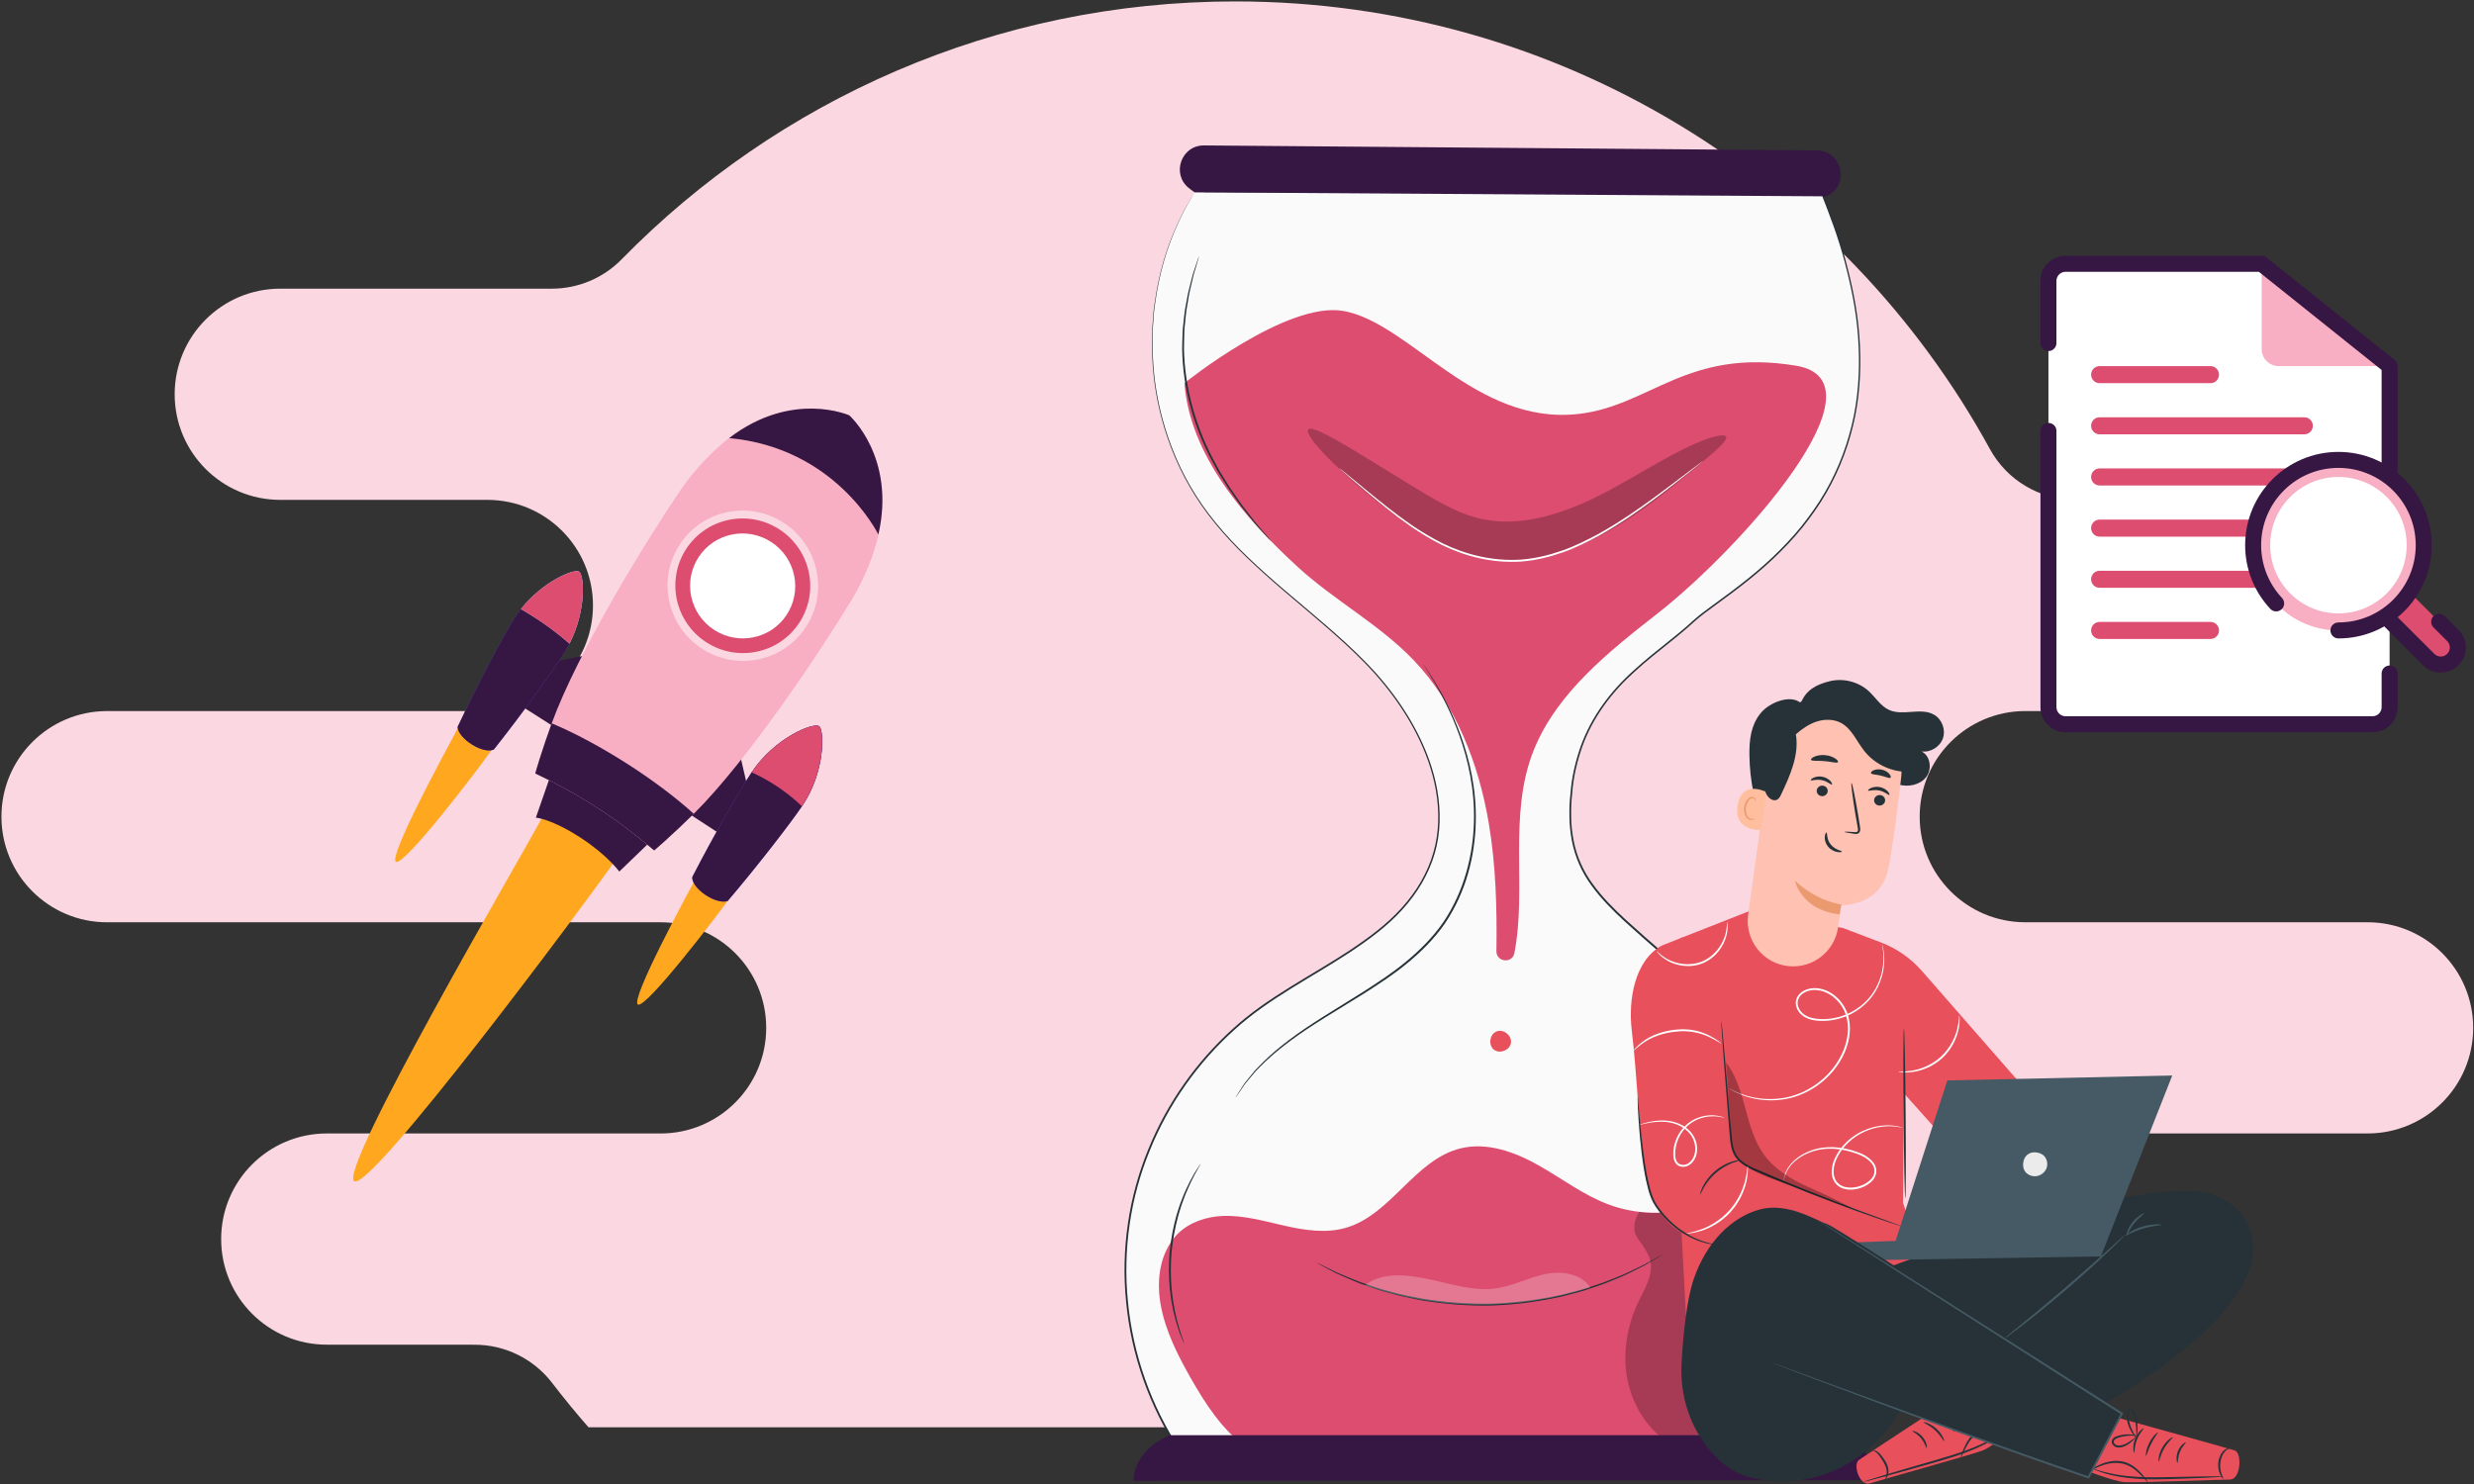
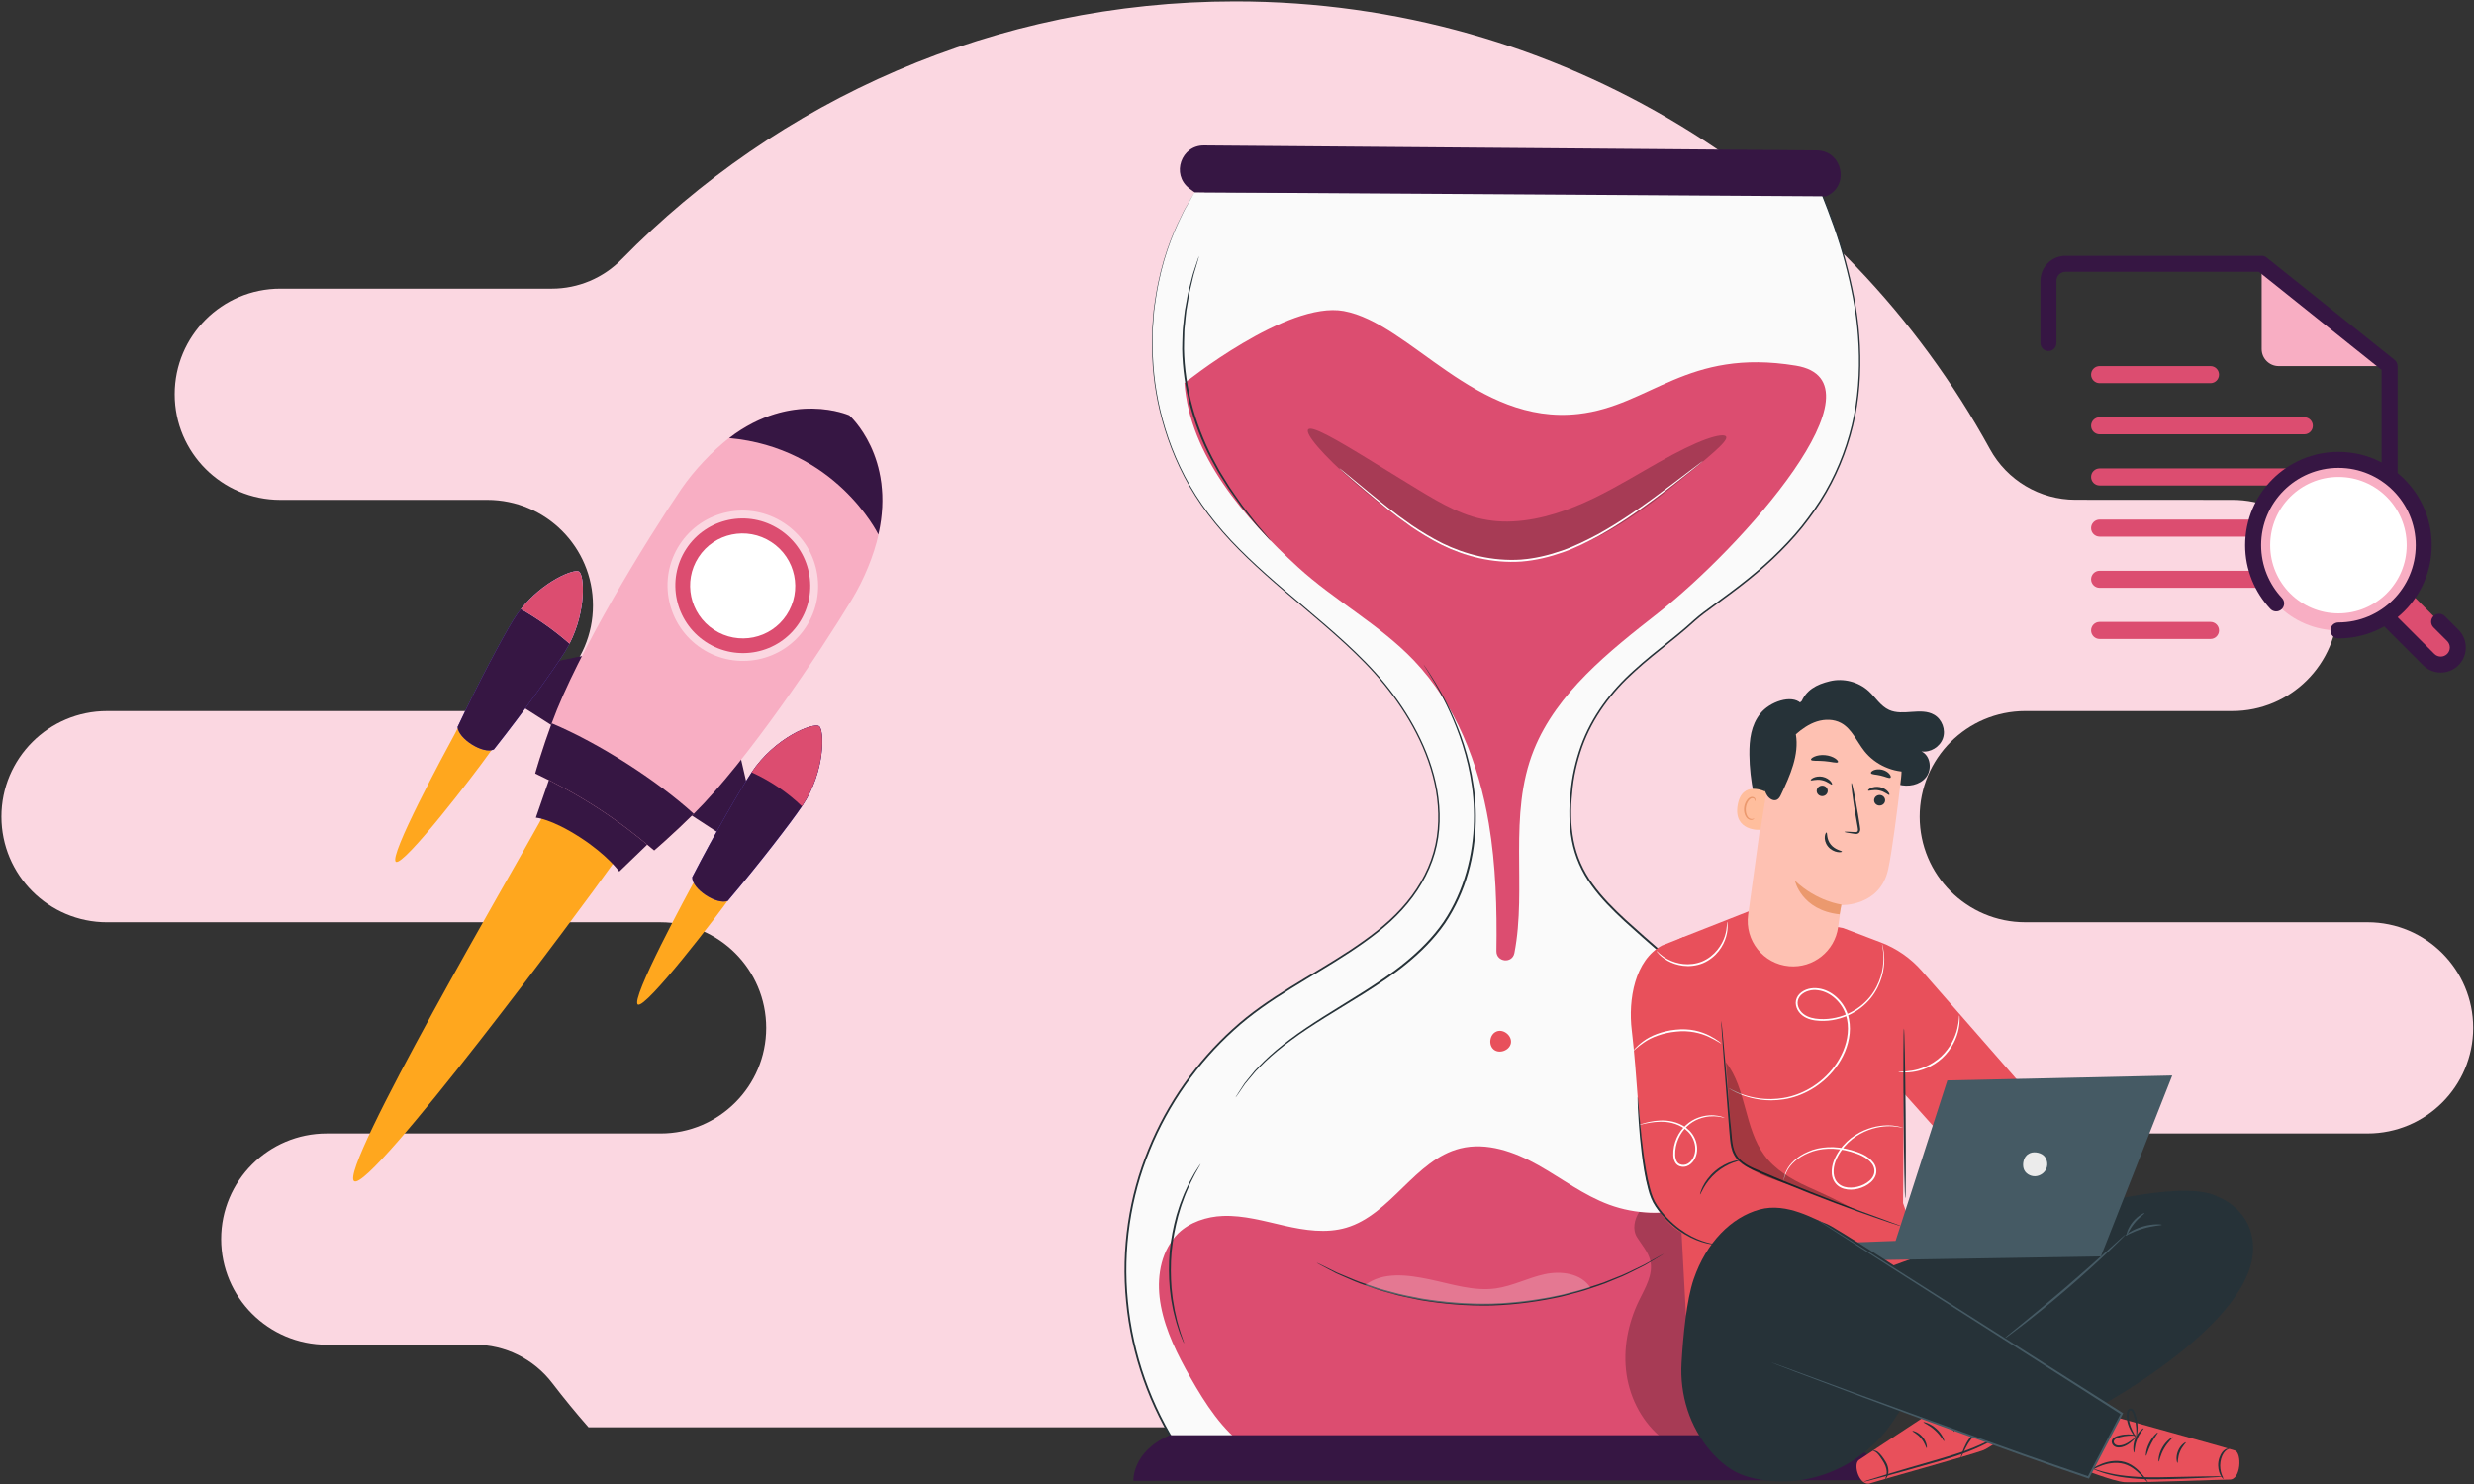
<svg xmlns="http://www.w3.org/2000/svg" width="1158" height="695" viewBox="0 0 1158 695" fill="none">
  <rect x="0" y="0" width="1158" height="695" fill="#333333" stroke="none" />
  <path fill-rule="evenodd" clip-rule="evenodd" d="M275.462 668.246C269.566 661.524 263.893 654.6 258.446 647.49C249.805 636.21 236.404 629.597 222.199 629.597C194.787 629.568 152.954 629.568 152.954 629.568C125.648 629.568 103.514 607.434 103.514 580.128C103.514 552.822 125.651 530.684 152.954 530.684H309.191C336.497 530.684 358.635 508.551 358.635 481.244C358.635 453.938 336.497 431.805 309.191 431.805H50.115C22.809 431.805 0.672 409.667 0.672 382.361C0.672 355.055 22.806 332.918 50.115 332.918H228.11C255.416 332.918 277.553 310.784 277.553 283.478C277.553 256.172 255.416 234.038 228.11 234.038H131.204C103.898 234.038 81.76 211.901 81.76 184.594C81.76 157.288 103.898 135.151 131.204 135.151H258.3C270.663 135.151 282.503 130.139 291.108 121.264C364.1 46.821 465.779 0.664 578.159 0.664C730.441 0.664 863.078 85.422 931.428 210.278C939.44 224.899 954.79 233.99 971.466 233.99C1001.5 234.031 1044.89 234.031 1044.89 234.031C1072.2 234.031 1094.34 256.164 1094.34 283.47C1094.34 310.777 1072.2 332.91 1044.89 332.91H947.987C920.681 332.91 898.543 355.048 898.543 382.354C898.543 409.66 920.681 431.797 947.987 431.797H1108.18C1135.49 431.797 1157.62 453.935 1157.62 481.237C1157.62 508.543 1135.49 530.677 1108.18 530.677H991.479C973.092 530.677 956.497 541.702 949.361 558.648C932.462 598.928 909.192 635.884 880.829 668.239H275.462V668.246Z" fill="#FBD7E1" />
  <g clip-path="url(#clip0_3345_3754)">
    <path d="M559.181 90.03C531.037 134.289 532.878 195.662 563.635 238.15C584.133 266.487 614.872 285.46 639.281 310.5C663.69 335.523 682.243 372.417 669.354 404.927C656.238 438.016 617.818 451.483 589.043 472.437C557.708 495.268 535.701 530.531 528.95 568.705C522.199 606.879 530.809 647.561 552.43 679.738H851.264C851.264 679.738 903.764 579.7 836.272 503.457C768.779 427.214 732.533 425.969 735.023 375.976C737.531 325.984 772.514 309.728 792.521 290.983C812.529 272.238 910.007 228.488 852.509 90.03H559.181Z" fill="#FAFAFA" />
    <path d="M559.18 90.031C559.18 90.031 560.916 89.995 564.318 89.995C567.738 89.978 572.805 89.978 579.469 89.96C592.813 89.943 612.47 89.908 637.791 89.873C688.485 89.838 761.834 89.785 852.526 89.715H852.754L852.824 89.908C856.91 100.271 861.031 110.95 863.959 122.26C866.975 133.518 869.43 145.266 870.307 157.418C871.219 169.552 870.833 182.09 868.413 194.54C865.923 206.955 861.469 219.247 854.911 230.627C851.65 236.326 847.809 241.745 843.653 246.953C839.463 252.143 834.816 257.018 829.888 261.682C824.961 266.329 819.718 270.713 814.264 274.904C808.829 279.112 803.147 283.093 797.606 287.284C794.836 289.37 792.293 291.72 789.645 294.07C786.98 296.384 784.244 298.611 781.491 300.803C775.968 305.222 770.392 309.641 765.131 314.463C754.505 323.967 745.527 335.839 740.582 349.674C738.179 356.565 736.461 363.79 735.917 371.189C735.777 373.031 735.514 374.872 735.461 376.731C735.426 378.589 735.321 380.448 735.409 382.307C735.426 386.024 735.847 389.759 736.531 393.424C737.934 400.771 741.02 407.803 745.509 413.888C749.928 420.042 755.364 425.461 761.01 430.669C772.355 441.05 784.385 450.939 795.923 461.636C807.513 472.262 818.754 483.485 829.59 495.286C834.974 501.213 840.427 507.157 845.126 513.768C849.984 520.256 854.069 527.323 857.647 534.652C864.713 549.382 869.079 565.532 870.517 582.05C872.06 598.568 870.886 615.402 867.607 631.867C865.993 640.109 863.836 648.28 861.189 656.311C858.541 664.342 855.49 672.268 851.702 679.914L851.579 680.159H851.299C848.879 680.159 846.249 680.159 843.601 680.159C741.581 680.159 643.156 680.142 552.464 680.142H552.236L552.114 679.949C537.875 658.573 529.423 634.024 527.091 609.405C524.619 584.785 528.406 560.113 537.437 538.194C546.345 516.205 560.197 496.934 576.943 481.766C585.29 474.121 594.584 467.878 603.913 462.092C613.241 456.305 622.658 450.939 631.548 445.083C640.403 439.208 648.943 432.948 655.869 425.303C662.831 417.71 668.144 408.802 670.914 399.211C673.703 389.619 673.738 379.554 672.107 370.085C670.441 360.581 667.109 351.585 662.866 343.309C658.622 335.014 653.467 327.404 647.821 320.46C642.192 313.499 635.932 307.309 629.619 301.47C616.976 289.826 604.018 279.638 592.374 269.17C586.535 263.944 581.012 258.684 575.926 253.265C570.876 247.812 566.247 242.236 562.284 236.449C554.288 224.911 548.8 212.742 545.187 201.011C541.575 189.262 539.786 177.899 539.366 167.448C539.12 164.836 539.225 162.275 539.225 159.785C539.26 157.295 539.19 154.84 539.436 152.473C539.611 150.106 539.804 147.791 539.962 145.529C540.225 143.285 540.611 141.11 540.909 139.006C543.539 122.085 548.642 109.705 552.622 101.797C553.569 99.78 554.411 98.009 555.323 96.589C556.182 95.133 556.883 93.906 557.462 92.924C558.584 90.995 559.18 90.031 559.18 90.031C559.058 90.241 558.567 91.1 557.479 93.029C556.918 94.011 556.217 95.238 555.375 96.694C554.481 98.114 553.657 99.885 552.71 101.902C548.782 109.828 543.732 122.19 541.137 139.094C540.839 141.198 540.47 143.372 540.207 145.617C540.032 147.861 539.874 150.176 539.699 152.543C539.453 154.911 539.523 157.348 539.506 159.838C539.506 162.328 539.418 164.888 539.664 167.483C540.102 177.899 541.908 189.227 545.538 200.94C549.15 212.636 554.639 224.736 562.635 236.221C566.598 241.973 571.209 247.531 576.26 252.967C581.345 258.368 586.868 263.611 592.708 268.819C604.351 279.253 617.309 289.423 630.005 301.084C636.318 306.923 642.613 313.13 648.294 320.127C653.976 327.106 659.148 334.734 663.427 343.081C667.688 351.41 671.072 360.44 672.756 370.032C674.404 379.589 674.404 389.759 671.581 399.474C668.775 409.171 663.392 418.201 656.395 425.864C649.399 433.597 640.824 439.892 631.951 445.784C623.026 451.676 613.627 457.042 604.316 462.828C595.005 468.615 585.764 474.822 577.47 482.433C560.829 497.513 547.046 516.714 538.208 538.58C529.23 560.376 525.478 584.908 527.95 609.387C530.282 633.866 538.699 658.275 552.85 679.528L552.482 679.335C643.191 679.335 741.616 679.318 843.618 679.318C846.249 679.318 848.879 679.318 851.316 679.318L850.913 679.563C854.666 672.005 857.717 664.079 860.347 656.101C862.977 648.105 865.116 639.969 866.73 631.762C869.991 615.367 871.166 598.621 869.623 582.208C868.203 565.795 863.871 549.75 856.84 535.126C853.28 527.849 849.23 520.817 844.407 514.382C839.743 507.823 834.307 501.897 828.941 495.987C818.122 484.204 806.9 472.999 795.344 462.372C783.841 451.693 771.829 441.804 760.449 431.388C754.803 426.162 749.314 420.709 744.843 414.466C740.301 408.294 737.162 401.104 735.742 393.652C735.058 389.917 734.637 386.147 734.602 382.394C734.515 380.518 734.62 378.642 734.655 376.766C734.725 374.889 734.97 373.031 735.128 371.172C735.689 363.719 737.425 356.425 739.863 349.446C744.86 335.488 753.944 323.476 764.64 313.92C769.936 309.062 775.529 304.626 781.053 300.225C783.823 298.015 786.541 295.806 789.189 293.509C791.784 291.194 794.397 288.792 797.185 286.687C802.761 282.479 808.425 278.516 813.844 274.308C819.28 270.134 824.505 265.768 829.415 261.139C834.307 256.509 838.937 251.652 843.11 246.497C847.231 241.306 851.053 235.923 854.315 230.277C860.838 218.984 865.274 206.762 867.764 194.435C870.184 182.073 870.57 169.588 869.676 157.506C868.816 145.389 866.362 133.693 863.381 122.471C860.47 111.195 856.366 100.534 852.298 90.188L852.596 90.381C761.957 90.311 688.643 90.258 637.983 90.223C612.645 90.188 592.971 90.153 579.626 90.136C572.963 90.118 567.86 90.101 564.441 90.101C560.951 90.048 559.18 90.031 559.18 90.031Z" fill="#263238" />
    <path d="M840.603 171.201C884.616 178.443 815.212 256.387 775.933 287.143C753.19 304.959 728.763 324.265 717.962 351.059C705.705 381.465 714.788 415.624 708.843 446.205C707.861 451.29 700.356 450.483 700.426 445.311C700.725 425.233 700.181 405.173 696.849 385.41C692.132 357.389 681.348 329.666 661.709 309.115C645.682 292.351 624.657 281.199 607.543 265.54C582.573 242.657 556.919 213.145 554.411 179.355C554.411 179.355 602.352 140.742 628.971 145.617C660.078 151.316 690.694 199.31 738.881 193.804C772.566 189.981 789.54 162.819 840.603 171.201Z" fill="#DC4D70" />
    <path d="M844.512 588.451C843.408 577.439 840.462 564.989 830.695 559.798C824.785 556.659 817.578 557.01 811.09 558.711C804.602 560.412 798.518 563.358 792.1 565.269C779.457 569.022 765.604 568.583 753.224 564.042C741.283 559.658 731.025 551.732 719.942 545.489C708.86 539.247 695.867 534.618 683.522 537.686C662.234 542.982 651.152 568.618 630.11 574.808C620.764 577.561 610.716 576.018 601.194 573.861C591.69 571.705 582.134 568.934 572.402 569.302C564.774 569.583 556.83 572.231 551.465 577.456L551.517 577.386C551.465 577.439 551.412 577.491 551.359 577.561C550.483 578.438 549.676 579.367 548.939 580.384C542.416 589.082 541.364 600.795 543.381 611.422C545.625 623.328 551.184 634.323 557.146 644.861C564.178 657.276 572.156 669.638 583.764 677.915C598.091 688.121 616.117 681.071 633.652 682.457C674.561 685.683 718.592 687.893 759.502 684.719C781.123 683.035 801.376 685.385 818.525 672.128C830.589 662.8 838.445 648.737 842.233 633.954C846.055 619.137 846.038 603.619 844.512 588.451Z" fill="#DC4D70" />
    <g opacity="0.24">
      <path d="M767.288 567.355C764.973 570.898 763.991 575.632 766.218 579.227C768.445 582.821 771.461 586.083 772.425 590.204C773.951 596.657 770.058 602.987 767.147 608.949C761.957 619.628 759.607 631.797 761.343 643.546C763.097 655.294 769.111 666.499 778.51 673.759C782.666 676.968 788.067 679.458 793.082 677.88C797.799 676.407 800.85 671.62 801.779 666.762C802.709 661.905 801.937 656.908 801.323 652.015C798.465 629.255 799.044 606.073 803.059 583.488C803.726 579.718 804.374 575.404 801.972 572.406C800.447 570.494 798.009 569.6 795.677 568.811C786.576 565.777 776.739 569.162 767.288 567.355Z" fill="black" />
    </g>
    <path d="M530.511 693.311C530.511 693.311 529.687 679.598 547.572 671.953H861.89C861.89 671.953 878.286 680.247 880.302 693.013L530.511 693.311Z" fill="#361643" />
    <path d="M855.226 91.697C855.068 91.767 854.893 91.854 854.735 91.924L559.18 90.031C559.18 90.031 558.128 89.364 556.567 88.137C548.133 81.544 552.867 68.007 563.546 68.094L850.404 70.409C862.258 70.514 865.94 86.629 855.226 91.697Z" fill="#361643" />
    <g opacity="0.24">
      <path d="M807.934 204.43C808.531 205.57 806.304 208.042 802.078 211.795C797.834 215.565 791.627 220.72 783.736 227.085C775.81 233.398 766.201 240.991 753.961 248.093C747.824 251.635 741.003 254.844 733.55 257.456C729.798 258.719 725.905 259.894 721.819 260.7C717.751 261.577 713.508 262.156 709.141 262.349C700.444 262.84 691.589 261.577 683.663 258.859C675.789 256.124 669.056 252.266 663.182 248.408C657.29 244.498 652.205 240.64 647.417 236.958C642.648 233.258 638.299 229.698 634.424 226.331C618.905 212.882 610.734 202.992 612.312 201.081C613.943 199.099 624.937 205.394 642.052 215.916C646.33 218.546 651.012 221.422 656.045 224.508C661.06 227.559 666.461 230.943 671.967 234.064C677.49 237.186 683.259 240.026 689.239 241.868C695.183 243.639 701.513 244.48 708.247 244.112C721.714 243.428 734.778 238.676 746.088 233.223C757.468 227.664 767.639 221.351 776.511 216.389C785.367 211.374 792.959 207.657 798.465 205.675C803.971 203.694 807.356 203.343 807.934 204.43Z" fill="black" />
    </g>
    <path d="M700.654 482.854C703.898 481.714 707.774 484.975 707.213 488.36C706.634 491.744 701.899 493.568 699.217 491.428C696.534 489.289 697.235 484.274 700.409 482.959" fill="#E8505B" />
    <path d="M594.934 253.353C594.917 253.371 594.548 253.02 593.882 252.301C593.181 251.53 592.216 250.478 591.024 249.163C589.814 247.777 588.218 246.164 586.588 244.095C584.939 242.043 583.063 239.711 581.011 237.151C579.1 234.451 576.943 231.557 574.769 228.331C573.734 226.682 572.665 224.982 571.56 223.228C571.016 222.351 570.438 221.475 569.912 220.545C569.403 219.616 568.895 218.669 568.368 217.704C564.055 210.112 560.215 201.204 557.479 191.489C554.744 181.757 553.464 172.148 553.341 163.398C553.341 161.206 553.446 159.084 553.499 157.015C553.551 155.981 553.534 154.964 553.639 153.964C553.744 152.965 553.849 151.983 553.955 151.018C554.183 149.089 554.323 147.213 554.586 145.424C554.901 143.653 555.217 141.952 555.515 140.322C556.024 137.043 556.883 134.184 557.497 131.642C557.83 130.379 558.093 129.187 558.426 128.117C558.777 127.065 559.092 126.083 559.39 125.189C559.952 123.506 560.407 122.155 560.741 121.156C561.056 120.244 561.232 119.771 561.267 119.771C561.302 119.788 561.179 120.279 560.916 121.208C560.618 122.225 560.232 123.576 559.724 125.277C559.461 126.171 559.162 127.153 558.847 128.205C558.531 129.275 558.303 130.484 557.988 131.747C557.409 134.29 556.602 137.165 556.146 140.427C555.866 142.058 555.585 143.741 555.287 145.512C555.042 147.283 554.919 149.159 554.709 151.071C554.621 152.035 554.516 153.017 554.41 153.999C554.323 154.999 554.34 156.016 554.305 157.033C554.27 159.084 554.165 161.206 554.183 163.38C554.34 172.06 555.638 181.582 558.356 191.244C561.074 200.888 564.861 209.726 569.105 217.301C569.613 218.266 570.122 219.212 570.631 220.142C571.139 221.071 571.718 221.93 572.261 222.825C573.348 224.578 574.401 226.279 575.418 227.927C577.557 231.154 579.679 234.065 581.555 236.765C583.571 239.36 585.395 241.693 587.008 243.779C588.587 245.866 590.147 247.497 591.304 248.935C592.444 250.302 593.356 251.372 594.04 252.179C594.654 252.933 594.969 253.336 594.934 253.353Z" fill="#263238" />
    <path d="M578.294 513.856C578.276 513.856 578.399 513.645 578.627 513.277C578.89 512.874 579.223 512.33 579.661 511.629C580.135 510.892 580.713 509.998 581.38 508.963C581.731 508.437 582.099 507.876 582.485 507.262C582.923 506.684 583.414 506.105 583.922 505.456C584.957 504.194 586.114 502.791 587.359 501.248C588.71 499.792 590.253 498.284 591.883 496.636C595.215 493.41 599.231 489.973 603.913 486.501C613.224 479.452 625.235 472.438 638.246 464.249C644.699 460.093 651.503 455.709 657.938 450.378C664.374 445.083 670.581 438.98 675.614 431.703C685.521 416.974 689.537 399.912 689.905 384.656C690.308 369.296 687.029 355.601 683.189 344.694C679.296 333.752 674.825 325.405 671.581 319.794C669.95 316.971 668.617 314.831 667.705 313.376C667.267 312.675 666.934 312.131 666.671 311.728C666.443 311.359 666.338 311.149 666.338 311.149C666.355 311.132 666.496 311.324 666.741 311.675C667.022 312.078 667.39 312.604 667.846 313.288C668.81 314.709 670.195 316.83 671.879 319.619C675.228 325.195 679.805 333.506 683.803 344.483C687.748 355.425 691.115 369.19 690.764 384.692C690.694 388.549 690.378 392.512 689.8 396.51C689.239 400.526 688.397 404.576 687.24 408.627C684.978 416.728 681.365 424.795 676.403 432.229C671.318 439.612 665.04 445.767 658.552 451.08C652.064 456.445 645.243 460.812 638.755 464.968C625.691 473.121 613.68 480.065 604.351 487.027C599.669 490.464 595.636 493.83 592.287 497.004C590.656 498.635 589.095 500.108 587.745 501.546C586.483 503.054 585.308 504.439 584.256 505.684C583.73 506.316 583.221 506.877 582.783 507.455C582.379 508.051 581.994 508.613 581.643 509.121C580.941 510.138 580.345 511.015 579.854 511.734C579.381 512.4 579.013 512.926 578.732 513.33C578.451 513.68 578.311 513.873 578.294 513.856Z" fill="#263238" />
    <path d="M561.986 544.841C562.021 544.858 561.881 545.139 561.6 545.647C561.267 546.244 560.846 546.98 560.355 547.874C559.794 548.821 559.128 550.014 558.444 551.434C557.76 552.854 556.883 554.415 556.147 556.256C555.761 557.168 555.34 558.115 554.919 559.114C554.498 560.114 554.148 561.184 553.744 562.271C552.885 564.428 552.219 566.83 551.465 569.337C550.115 574.387 548.992 580.034 548.396 586.048C547.87 592.063 547.958 597.832 548.361 603.04C548.659 605.635 548.87 608.125 549.326 610.405C549.536 611.544 549.676 612.667 549.904 613.719C550.15 614.771 550.378 615.771 550.606 616.752C550.991 618.699 551.57 620.4 551.991 621.908C552.394 623.433 552.833 624.713 553.218 625.748C553.552 626.712 553.815 627.519 554.043 628.168C554.218 628.729 554.306 629.027 554.271 629.045C554.235 629.062 554.113 628.782 553.867 628.238C553.604 627.607 553.271 626.818 552.885 625.871C552.447 624.836 551.956 623.574 551.5 622.048C551.027 620.54 550.413 618.839 549.974 616.893C549.729 615.928 549.483 614.911 549.22 613.859C548.957 612.807 548.8 611.685 548.572 610.527C548.081 608.23 547.835 605.723 547.519 603.11C547.064 597.85 546.958 592.028 547.484 585.961C548.081 579.894 549.238 574.195 550.641 569.109C551.43 566.584 552.131 564.182 553.026 562.008C553.464 560.92 553.815 559.851 554.271 558.851C554.726 557.869 555.147 556.905 555.568 556.011C556.357 554.169 557.269 552.609 558.006 551.223C558.724 549.821 559.443 548.663 560.057 547.716C560.618 546.857 561.074 546.138 561.46 545.56C561.776 545.069 561.968 544.823 561.986 544.841Z" fill="#263238" />
    <path d="M778.791 586.978C778.791 586.995 778.685 587.083 778.44 587.241C778.142 587.416 777.791 587.644 777.353 587.924C776.318 588.556 774.898 589.397 773.092 590.485C772.162 591.046 771.128 591.642 770.005 592.308C768.848 592.94 767.568 593.536 766.2 594.237C763.447 595.57 760.379 597.271 756.766 598.621C754.978 599.357 753.102 600.129 751.155 600.918C749.209 601.707 747.087 602.303 744.948 603.057C740.687 604.618 735.952 605.723 731.025 607.02C721.065 609.23 709.93 610.86 698.146 611.246C686.363 611.492 675.14 610.44 665.075 608.756C660.077 607.722 655.308 606.862 650.959 605.53C648.785 604.898 646.645 604.407 644.646 603.724C642.665 603.022 640.754 602.356 638.93 601.725C635.248 600.55 632.109 599.024 629.286 597.832C627.883 597.218 626.568 596.674 625.375 596.113C624.218 595.5 623.166 594.956 622.201 594.448C620.343 593.466 618.887 592.676 617.818 592.115C617.362 591.87 616.993 591.659 616.695 591.484C616.45 591.344 616.327 591.256 616.327 591.239C616.327 591.221 616.467 591.274 616.748 591.396C617.064 591.537 617.449 591.73 617.923 591.94C619.01 592.466 620.501 593.203 622.377 594.114C623.341 594.588 624.411 595.131 625.586 595.71C626.778 596.254 628.111 596.762 629.514 597.358C632.354 598.498 635.493 599.971 639.175 601.111C640.999 601.725 642.893 602.373 644.892 603.057C646.873 603.724 649.013 604.197 651.187 604.811C655.518 606.108 660.27 606.933 665.25 607.932C675.263 609.563 686.415 610.58 698.146 610.352C709.86 609.984 720.942 608.388 730.867 606.231C735.777 604.969 740.494 603.899 744.755 602.373C746.894 601.654 748.998 601.058 750.945 600.304C752.891 599.533 754.767 598.779 756.538 598.077C760.151 596.762 763.219 595.114 765.99 593.834C767.358 593.167 768.655 592.589 769.813 591.975C770.952 591.344 771.987 590.748 772.934 590.222C774.757 589.205 776.213 588.398 777.265 587.819C777.721 587.574 778.107 587.381 778.405 587.206C778.65 587.03 778.791 586.978 778.791 586.978Z" fill="#263238" />
    <path d="M797.08 215.863C797.097 215.881 796.957 215.986 796.712 216.214C796.414 216.459 796.028 216.775 795.554 217.161C794.485 218.02 792.977 219.213 791.083 220.738C787.173 223.824 781.544 228.296 774.407 233.626C767.27 238.922 758.608 245.094 748.332 250.863C743.142 253.634 737.601 256.475 731.533 258.597C725.484 260.736 718.961 262.367 712.14 262.91C698.445 263.84 685.451 260.368 674.895 255.16C669.617 252.512 664.847 249.548 660.498 246.602C656.22 243.586 652.31 240.658 648.855 237.852C641.911 232.276 636.475 227.559 632.688 224.333C630.846 222.737 629.391 221.492 628.356 220.58C627.901 220.177 627.532 219.844 627.252 219.581C627.006 219.353 626.884 219.23 626.901 219.213C626.919 219.195 627.059 219.3 627.322 219.511C627.62 219.756 628.006 220.054 628.497 220.44C629.566 221.299 631.057 222.509 632.933 224.052C636.773 227.209 642.279 231.838 649.258 237.344C652.73 240.114 656.658 242.99 660.937 245.971C665.268 248.864 670.02 251.793 675.263 254.406C685.749 259.526 698.567 262.91 712.087 261.998C718.803 261.472 725.238 259.859 731.235 257.755C737.25 255.668 742.756 252.862 747.929 250.127C758.187 244.428 766.849 238.326 774.039 233.1C781.211 227.84 786.91 223.456 790.872 220.458C792.819 219.002 794.362 217.845 795.449 217.021C795.94 216.652 796.343 216.372 796.659 216.144C796.922 215.951 797.08 215.863 797.08 215.863Z" fill="white" />
    <g opacity="0.24">
      <path d="M638.931 601.707C647.242 595.289 658.921 596.85 669.179 599.007C679.454 601.163 689.8 604.671 700.199 603.215C708.037 602.11 715.226 598.27 722.959 596.587C730.692 594.903 740.074 596.148 744.352 602.794C710.351 613.876 672.721 613.491 638.931 601.707Z" fill="white" />
    </g>
    <path d="M928.911 554.134L891.14 511.857L890.754 563.252L902.117 596.219L789.155 615.805L784.368 526.674L776.232 458.217C775.232 449.835 780.019 441.821 787.875 438.735L818.965 426.496L862.75 434.527L880.356 441.225C887.756 444.031 894.349 448.625 899.557 454.569L952.583 515.206" fill="#E8505B" />
    <path d="M888.509 501.739C888.527 501.564 890.999 501.932 894.892 501.283C898.75 500.687 904.08 498.793 908.499 494.725C912.918 490.639 915.215 485.484 916.127 481.696C917.074 477.874 916.916 475.366 917.091 475.366C917.144 475.366 917.232 475.98 917.249 477.102C917.267 478.224 917.162 479.855 916.758 481.837C915.987 485.765 913.707 491.148 909.113 495.391C904.519 499.617 898.96 501.459 894.98 501.914C892.981 502.16 891.35 502.142 890.228 502.02C889.105 501.932 888.492 501.792 888.509 501.739Z" fill="white" />
    <path d="M891.806 561.061C892.069 561.061 892.14 543.245 891.964 521.291C891.789 499.319 891.421 481.521 891.158 481.521C890.895 481.521 890.824 499.319 891 521.291C891.175 543.262 891.543 561.061 891.806 561.061Z" fill="#263238" />
    <path d="M887.667 574.124L819.403 546.647C813.897 544.437 810.127 539.282 809.671 533.373L804.673 467.931C804.673 467.931 805.27 440.103 787.875 438.753L777.985 442.646C765.202 449.432 762.028 468.037 763.781 482.415C766.254 502.826 767.288 531.724 770.059 549.435C772.321 563.937 780.633 576.685 794.819 580.42L878.882 598.621L887.667 574.124Z" fill="#E8505B" />
    <path d="M805.673 477.909C805.708 477.909 805.779 478.417 805.884 479.399C805.989 480.469 806.147 481.907 806.322 483.713C806.673 487.553 807.164 492.954 807.76 499.582C808.339 506.316 809.023 514.277 809.777 523.132C809.97 525.341 810.162 527.621 810.355 529.936C810.566 532.25 810.706 534.635 811.232 536.932C811.741 539.247 812.845 541.421 814.616 543.069C816.387 544.718 818.597 545.945 820.911 546.98C839.727 555.116 857.087 561.85 869.677 566.566C875.919 568.864 881.022 570.74 884.634 572.073C886.335 572.704 887.685 573.195 888.702 573.563C889.632 573.914 890.105 574.107 890.105 574.142C890.088 574.177 889.597 574.036 888.65 573.738C887.633 573.405 886.265 572.967 884.529 572.406C880.952 571.213 875.814 569.442 869.466 567.163C856.806 562.604 839.429 555.975 820.543 547.804C818.194 546.734 815.896 545.489 814.003 543.718C812.091 541.965 810.864 539.545 810.355 537.125C809.812 534.705 809.689 532.303 809.479 529.988C809.286 527.674 809.11 525.394 808.935 523.184C808.251 514.329 807.637 506.351 807.111 499.617C806.62 492.971 806.235 487.571 805.954 483.73C805.849 481.924 805.761 480.469 805.691 479.399C805.656 478.435 805.638 477.909 805.673 477.909Z" fill="#263238" />
    <path d="M766.552 513.488C766.587 513.488 766.622 513.786 766.692 514.365C766.745 515.048 766.832 515.873 766.92 516.89C767.13 519.222 767.393 522.361 767.727 526.183C768.095 530.094 768.568 534.758 769.252 539.913C769.953 545.051 770.778 550.732 772.338 556.484C773.075 559.395 774.109 562.078 775.67 564.392C777.231 566.725 778.967 568.811 780.773 570.652C784.385 574.335 788.243 577.053 791.697 578.841C798.676 582.471 803.761 582.524 803.691 582.769C803.691 582.804 803.376 582.787 802.797 582.752C802.218 582.717 801.359 582.647 800.272 582.419C798.097 582.033 794.959 581.174 791.399 579.42C787.839 577.667 783.876 574.966 780.177 571.249C778.335 569.372 776.547 567.268 774.933 564.901C773.303 562.516 772.198 559.658 771.462 556.747C769.883 550.908 769.077 545.209 768.428 540.036C767.797 534.863 767.376 530.181 767.095 526.253C766.815 522.326 766.657 519.134 766.569 516.942C766.552 515.925 766.534 515.084 766.517 514.4C766.517 513.786 766.534 513.488 766.552 513.488Z" fill="#263238" />
    <path d="M795.748 559.272C795.661 559.254 795.941 557.781 796.993 555.642C798.028 553.503 799.939 550.715 802.727 548.33C805.516 545.945 808.567 544.49 810.846 543.806C813.143 543.104 814.616 543.052 814.634 543.14C814.669 543.297 813.231 543.578 811.057 544.402C808.882 545.226 806.007 546.717 803.324 548.996C800.641 551.293 798.712 553.906 797.572 555.923C796.397 557.957 795.889 559.324 795.748 559.272Z" fill="#263238" />
    <path d="M809.18 509.507C809.18 509.49 809.338 509.56 809.618 509.7C809.934 509.876 810.337 510.086 810.846 510.349C811.933 510.858 813.546 511.682 815.72 512.418C820.016 513.909 826.732 515.417 834.851 514.049C842.865 512.734 852.176 508.017 858.629 499.267C861.82 494.953 864.293 489.622 864.854 483.801C865.134 480.907 864.906 477.891 863.942 475.051C863.013 472.21 861.294 469.597 859.015 467.528C856.753 465.459 853.947 464.004 851.001 463.635C848.09 463.179 844.987 463.951 842.97 465.897C842.006 466.879 841.392 468.177 841.409 469.527C841.409 470.877 841.918 472.192 842.724 473.28C844.338 475.489 847.073 476.524 849.668 476.909C854.982 477.646 860.207 476.681 864.591 474.77C868.992 472.859 872.587 470.001 875.165 466.862C877.76 463.705 879.355 460.286 880.302 457.2C881.267 454.096 881.547 451.273 881.6 448.993C881.635 446.696 881.39 444.925 881.214 443.733C881.109 443.189 881.039 442.733 880.969 442.383C880.916 442.085 880.899 441.909 880.916 441.909C880.916 441.909 881.881 444.347 881.968 448.993C881.968 451.308 881.74 454.166 880.811 457.358C879.882 460.514 878.303 464.021 875.673 467.283C873.06 470.527 869.395 473.473 864.906 475.472C860.417 477.453 855.069 478.47 849.563 477.751C846.845 477.365 843.882 476.296 842.041 473.823C841.146 472.631 840.533 471.123 840.533 469.545C840.515 467.966 841.234 466.406 842.356 465.284C844.636 463.074 848.02 462.285 851.141 462.759C854.298 463.162 857.279 464.705 859.646 466.879C862.031 469.054 863.837 471.807 864.819 474.788C865.818 477.769 866.064 480.907 865.766 483.906C865.17 489.938 862.609 495.391 859.33 499.793C852.702 508.701 843.145 513.453 834.974 514.698C826.697 516.013 819.911 514.365 815.615 512.769C811.231 511.085 809.18 509.507 809.18 509.507Z" fill="white" />
    <path d="M764.465 492.042C764.43 492.007 764.798 491.498 765.587 490.639C766.377 489.797 767.586 488.64 769.27 487.43C772.584 484.94 778.072 482.678 784.368 482.082C787.524 481.749 790.575 481.889 793.275 482.45C795.976 483.011 798.291 483.923 800.132 484.853C801.973 485.782 803.376 486.711 804.305 487.395C805.234 488.079 805.708 488.5 805.673 488.552C805.585 488.693 803.534 487.15 799.851 485.449C796.204 483.713 790.628 482.257 784.473 482.994C778.3 483.573 772.97 485.677 769.638 487.974C766.254 490.218 764.588 492.182 764.465 492.042Z" fill="white" />
    <path d="M775.372 445.258C775.513 445.1 777.126 447.345 780.896 449.274C782.755 450.238 785.175 451.045 787.928 451.343C790.681 451.641 793.784 451.325 796.73 450.133C799.659 448.888 802.078 446.924 803.814 444.767C805.568 442.61 806.69 440.348 807.339 438.332C808.637 434.299 808.198 431.581 808.409 431.581C808.461 431.581 808.602 432.229 808.637 433.439C808.689 434.649 808.549 436.42 807.953 438.507C807.374 440.594 806.269 442.996 804.481 445.276C802.71 447.538 800.185 449.642 797.081 450.957C793.96 452.219 790.698 452.518 787.84 452.167C784.964 451.816 782.492 450.904 780.598 449.835C778.704 448.765 777.354 447.608 776.53 446.731C775.706 445.854 775.337 445.293 775.372 445.258Z" fill="white" />
    <path d="M834.851 552.871C834.816 552.871 834.869 552.433 834.992 551.574C835.185 550.75 835.448 549.505 836.202 548.049C837.587 545.103 841.006 541.421 846.425 539.176C851.755 536.774 859.103 536.318 866.485 538.458C870.097 539.527 874.235 540.86 876.936 544.384C878.269 546.12 878.707 548.698 877.707 550.802C876.743 552.924 874.832 554.379 872.85 555.397C870.816 556.396 868.607 556.957 866.38 556.992C864.188 557.027 861.891 556.484 860.172 555.063C858.436 553.661 857.524 551.504 857.402 549.435C857.244 547.348 857.665 545.349 858.331 543.525C861.242 536.231 867.116 531.584 872.394 529.287C877.76 526.937 882.617 526.691 885.826 526.972C889.053 527.305 890.736 528.007 890.736 528.007C890.701 528.129 889 527.551 885.809 527.323C882.635 527.147 877.883 527.498 872.675 529.865C870.08 531.04 867.414 532.741 865.012 535.056C862.627 537.37 860.47 540.316 859.138 543.788C858.506 545.524 858.138 547.436 858.278 549.347C858.419 551.241 859.225 553.117 860.751 554.344C862.259 555.589 864.328 556.098 866.38 556.045C868.449 556.01 870.536 555.467 872.447 554.537C874.323 553.59 876.059 552.223 876.883 550.399C877.743 548.593 877.392 546.436 876.217 544.875C875.06 543.28 873.376 542.14 871.658 541.246C869.922 540.369 868.063 539.773 866.257 539.229C859.015 537.09 851.896 537.476 846.67 539.738C841.357 541.859 837.955 545.349 836.517 548.172C835.027 551.03 834.992 552.907 834.851 552.871Z" fill="white" />
-     <path d="M789.418 577.508C789.383 577.333 792.014 577.123 795.959 575.702C799.887 574.334 805.095 571.511 809.373 566.794C813.652 562.06 815.914 556.589 816.896 552.538C817.895 548.47 817.86 545.84 818.036 545.84C818.088 545.84 818.158 546.489 818.141 547.681C818.123 548.873 817.966 550.592 817.545 552.679C816.721 556.834 814.476 562.516 810.075 567.391C805.673 572.265 800.238 575.071 796.187 576.298C794.153 576.93 792.452 577.263 791.277 577.403C790.085 577.561 789.418 577.561 789.418 577.508Z" fill="white" />
    <path d="M767.288 526.639C767.288 526.604 767.569 526.499 768.112 526.306C768.656 526.13 769.48 525.867 770.55 525.604C772.671 525.096 775.863 524.377 779.843 524.658C781.825 524.815 783.999 525.271 786.156 526.218C788.313 527.165 790.452 528.673 792.048 530.847C793.608 533.022 794.573 535.845 794.345 538.808C794.24 540.281 793.784 541.754 792.995 543.069C792.188 544.367 790.996 545.542 789.417 546.068C787.857 546.559 786.033 546.313 784.806 545.156C783.596 543.981 783.298 542.333 783.21 540.895C783.105 537.984 783.736 535.196 784.823 532.776C786.998 527.884 791.031 524.675 794.783 523.325C798.553 521.922 801.903 522.027 804.059 522.413C805.147 522.606 805.988 522.851 806.532 523.044C807.075 523.255 807.356 523.377 807.338 523.395C807.303 523.483 806.164 523.027 804.007 522.764C801.867 522.501 798.623 522.518 795.011 523.939C791.434 525.306 787.629 528.428 785.595 533.127C784.578 535.442 783.999 538.107 784.104 540.86C784.174 542.193 784.49 543.613 785.419 544.507C786.349 545.384 787.839 545.612 789.137 545.209C790.434 544.788 791.504 543.771 792.223 542.614C792.942 541.439 793.345 540.088 793.468 538.738C793.696 536.038 792.819 533.373 791.381 531.338C789.908 529.304 787.892 527.849 785.858 526.902C783.806 525.955 781.72 525.482 779.791 525.289C775.915 524.938 772.759 525.534 770.62 525.938C768.48 526.394 767.306 526.709 767.288 526.639Z" fill="white" />
    <g opacity="0.3">
      <path d="M868.046 566.321C860.751 562.201 853.615 559.027 845.969 555.555C838.341 552.083 830.854 547.629 825.874 540.895C816.458 528.2 817.527 509.876 807.883 497.338C808.514 505.755 809.145 514.189 809.777 522.606C810.355 530.322 809.163 537.967 814.143 543.21C818.334 547.629 826.505 551.013 832.292 552.924C843.918 556.8 856.438 562.481 868.046 566.321Z" fill="black" />
    </g>
    <path d="M986.653 662.502C986.653 662.502 1043.77 678.301 1046.06 679.108C1049.5 680.318 1048.92 692.925 1043.57 692.733C1041.05 692.645 999.699 694.276 994.474 693.943C989.249 693.609 973.502 687.402 973.502 687.402L986.653 662.502Z" fill="#E8505B" />
    <path d="M1010.45 684.298C1010.73 684.333 1011.11 681.317 1012.97 678.161C1014.78 674.987 1017.18 673.128 1017.01 672.9C1016.9 672.672 1014.08 674.285 1012.13 677.687C1010.17 681.054 1010.2 684.315 1010.45 684.298Z" fill="#263238" />
    <path d="M1004.49 681.598C1004.77 681.65 1005.35 678.95 1006.87 675.969C1008.36 672.97 1010.19 670.901 1009.98 670.708C1009.82 670.516 1007.59 672.392 1006.01 675.548C1004.42 678.669 1004.24 681.58 1004.49 681.598Z" fill="#263238" />
    <path d="M998.91 680.107C999.191 680.09 998.98 677.231 1000.24 674.075C1001.45 670.884 1003.56 668.937 1003.35 668.727C1003.22 668.516 1000.66 670.27 999.349 673.724C997.998 677.144 998.682 680.177 998.91 680.107Z" fill="#263238" />
    <path d="M999.927 672.725C1000.03 672.742 1000.54 671.164 1000.54 668.481C1000.54 667.149 1000.38 665.553 999.962 663.817C999.752 662.958 999.471 662.063 999.12 661.169C998.928 660.713 998.717 660.187 998.209 659.766C997.683 659.293 996.701 659.38 996.245 659.871C995.719 660.327 995.561 660.976 995.491 661.485C995.438 662.011 995.403 662.502 995.421 662.993C995.438 663.975 995.561 664.922 995.771 665.781C996.192 667.517 996.876 668.99 997.525 670.147C998.857 672.462 1000.01 673.654 1000.08 673.584C1000.21 673.496 999.261 672.164 998.121 669.831C997.56 668.674 996.981 667.236 996.631 665.588C996.455 664.764 996.35 663.887 996.35 662.975C996.367 662.098 996.367 660.994 996.876 660.573C997.157 660.345 997.402 660.327 997.63 660.503C997.875 660.696 998.086 661.081 998.261 661.502C998.612 662.361 998.91 663.203 999.12 664.027C999.576 665.676 999.787 667.201 999.874 668.481C1000.03 671.076 999.769 672.707 999.927 672.725Z" fill="#263238" />
    <path d="M999.857 672.146C999.892 672.041 998.507 671.567 996.174 671.55C995.017 671.55 993.614 671.673 992.124 672.041C991.387 672.234 990.581 672.427 989.792 672.9C989.003 673.303 988.196 674.39 988.494 675.513C988.74 676.582 989.651 677.319 990.546 677.547C991.458 677.792 992.334 677.705 993.106 677.547C994.666 677.179 995.894 676.407 996.823 675.723C998.647 674.285 999.541 673.181 999.471 673.11C999.366 672.988 998.296 673.935 996.42 675.162C995.491 675.758 994.316 676.407 992.913 676.67C992.212 676.81 991.475 676.845 990.791 676.635C990.125 676.442 989.564 675.934 989.406 675.285C989.248 674.653 989.634 674.057 990.248 673.689C990.861 673.303 991.615 673.093 992.317 672.882C993.737 672.479 995.052 672.286 996.157 672.216C998.419 672.058 999.822 672.286 999.857 672.146Z" fill="#263238" />
    <path d="M1019.22 684.912C1019.5 684.877 1019.22 682.439 1020.34 679.756C1021.41 677.056 1023.32 675.513 1023.13 675.285C1023.04 675.057 1020.64 676.407 1019.44 679.388C1018.23 682.369 1018.99 684.999 1019.22 684.912Z" fill="#263238" />
    <path d="M979.376 687.542C979.359 687.594 980.13 687.963 981.586 688.576C983.059 689.137 985.198 689.909 987.933 690.54C993.387 691.926 1001.19 692.697 1009.73 692.609C1018.29 692.522 1026 692.118 1031.6 691.908C1034.24 691.768 1036.45 691.645 1038.21 691.557C1039.77 691.452 1040.63 691.364 1040.63 691.294C1040.63 691.224 1039.75 691.189 1038.19 691.189C1036.44 691.207 1034.21 691.224 1031.56 691.242C1025.77 691.347 1018.15 691.505 1009.71 691.663C1001.19 691.75 993.51 691.084 988.056 689.892C982.62 688.769 979.446 687.366 979.376 687.542Z" fill="#263238" />
    <path d="M977.675 688.84C977.745 688.98 979.324 688.051 981.954 686.893C984.567 685.771 988.477 684.438 992.755 685.105C997.052 685.771 1000.1 688.647 1002.1 690.663C1004.1 692.75 1005.28 694.118 1005.4 694.03C1005.49 693.96 1004.5 692.435 1002.61 690.208C1001.65 689.103 1000.42 687.823 998.823 686.665C997.244 685.508 995.21 684.509 992.931 684.158C988.319 683.456 984.268 685 981.691 686.28C979.06 687.63 977.623 688.752 977.675 688.84Z" fill="#263238" />
    <path d="M926.034 646.737C926.034 646.737 871.99 682.123 870.044 683.579C867.133 685.771 870.465 696.257 875.515 694.433C877.9 693.574 923.246 680.966 928.121 679.055C932.995 677.161 946.129 666.464 946.129 666.464L926.034 646.737Z" fill="#E8505B" />
    <path d="M909.989 674.723C910.234 674.671 909.27 671.549 906.377 668.937C903.501 666.289 900.309 665.623 900.292 665.868C900.187 666.131 903.062 667.166 905.728 669.656C908.446 672.093 909.726 674.846 909.989 674.723Z" fill="#263238" />
    <path d="M914.846 670.34C915.074 670.252 914.022 667.534 911.55 665.027C909.095 662.502 906.394 661.397 906.307 661.625C906.166 661.87 908.534 663.291 910.866 665.693C913.216 668.078 914.583 670.48 914.846 670.34Z" fill="#263238" />
    <path d="M919.704 667.219C919.95 667.219 919.687 664.132 917.337 661.274C915.022 658.398 912.059 657.486 912.006 657.732C911.883 657.995 914.461 659.205 916.583 661.87C918.775 664.501 919.424 667.289 919.704 667.219Z" fill="#263238" />
    <path d="M916.495 660.503C916.635 660.432 915.899 658.977 915.268 656.452C914.952 655.189 914.707 653.681 914.636 651.98C914.601 651.139 914.619 650.244 914.689 649.315C914.724 648.877 914.794 648.438 914.987 648.175C915.162 647.93 915.39 647.877 915.724 648C916.337 648.245 916.671 649.298 916.951 650.122C917.232 650.981 917.407 651.858 917.477 652.699C917.652 654.383 917.512 655.926 917.337 657.206C916.951 659.766 916.443 661.327 916.6 661.379C916.706 661.414 917.442 659.941 918.003 657.329C918.284 656.031 918.477 654.418 918.354 652.629C918.284 651.735 918.126 650.806 917.845 649.859C917.705 649.385 917.53 648.929 917.319 648.438C917.091 647.965 916.741 647.404 916.109 647.123C915.531 646.808 914.566 647 914.216 647.632C913.847 648.193 913.812 648.754 913.777 649.245C913.707 650.209 913.707 651.139 913.777 652.033C913.9 653.804 914.233 655.365 914.636 656.645C915.443 659.187 916.407 660.555 916.495 660.503Z" fill="#263238" />
    <path d="M916.389 659.924C916.46 660.064 917.722 659.415 919.896 658.889C920.984 658.626 922.299 658.398 923.772 658.363C924.508 658.345 925.297 658.328 925.999 658.503C926.7 658.661 927.261 659.1 927.296 659.766C927.349 660.45 926.963 661.098 926.384 661.484C925.806 661.888 925.069 662.063 924.368 662.151C922.948 662.308 921.65 662.063 920.563 661.765C918.406 661.151 917.091 660.572 917.038 660.73C917.003 660.835 918.178 661.607 920.37 662.414C921.457 662.799 922.86 663.15 924.456 663.027C925.245 662.957 926.104 662.782 926.893 662.256C927.682 661.765 928.331 660.783 928.226 659.696C928.173 658.521 927.068 657.749 926.209 657.609C925.297 657.399 924.491 657.469 923.719 657.504C922.176 657.609 920.808 657.907 919.704 658.258C917.494 658.959 916.337 659.836 916.389 659.924Z" fill="#263238" />
    <path d="M882.407 692.469C882.477 692.557 883.319 691.926 883.722 690.383C884.178 688.875 883.897 686.542 882.705 684.526C882.144 683.491 881.495 682.615 880.899 681.825C880.303 681.036 879.689 680.335 879.058 679.862C878.426 679.371 877.778 679.16 877.339 679.143C876.883 679.125 876.655 679.23 876.655 679.283C876.655 679.423 877.62 679.353 878.619 680.37C879.128 680.861 879.636 681.527 880.18 682.334C880.741 683.141 881.337 684.017 881.863 684.964C882.95 686.876 883.284 688.84 883.056 690.242C882.88 691.628 882.284 692.382 882.407 692.469Z" fill="#263238" />
    <path d="M901.818 677.968C902.064 677.985 901.994 675.25 899.907 672.795C897.855 670.305 895.172 669.744 895.155 669.989C895.05 670.252 897.329 671.146 899.17 673.391C901.064 675.618 901.538 678.02 901.818 677.968Z" fill="#263238" />
    <path d="M940.57 668.376C940.518 668.323 939.694 668.937 938.203 670.006C936.678 671.059 934.451 672.532 931.54 674.092C928.629 675.653 925.052 677.266 920.948 678.809C916.863 680.335 912.269 681.773 907.411 683.175C897.697 685.981 888.894 688.541 882.529 690.453C879.478 691.382 876.953 692.171 875.024 692.767C873.253 693.328 872.288 693.679 872.306 693.732C872.323 693.802 873.323 693.574 875.129 693.118C877.093 692.592 879.636 691.925 882.722 691.101C889.122 689.365 897.942 686.91 907.674 684.105C912.532 682.702 917.143 681.229 921.247 679.633C925.35 678.038 928.944 676.337 931.838 674.688C934.731 673.04 936.941 671.462 938.396 670.305C939.869 669.13 940.623 668.428 940.57 668.376Z" fill="#263238" />
    <path d="M942.587 669.112C942.622 669.007 940.904 668.376 938.011 667.902C935.152 667.446 930.821 667.219 926.648 669.288C924.579 670.305 922.948 671.883 921.791 673.461C920.616 675.057 919.844 676.635 919.265 677.985C918.126 680.686 917.652 682.439 917.757 682.474C917.898 682.527 918.599 680.861 919.879 678.266C921.159 675.758 923.193 672.076 927.086 670.129C930.979 668.2 935.1 668.288 937.923 668.551C940.781 668.867 942.552 669.253 942.587 669.112Z" fill="#263238" />
    <path d="M1038.35 560.429C1038.35 560.429 1054.57 566.216 1054.62 584.4C1054.74 619.225 984.269 657.609 984.269 657.609L890.473 595.447L884.599 593.062C884.581 593.08 1011.2 545.507 1038.35 560.429Z" fill="#263238" />
    <path d="M937.976 626.853C938.011 626.905 938.888 626.309 940.413 625.204C941.956 624.082 944.148 622.434 946.831 620.365C952.197 616.209 959.509 610.334 967.365 603.583C975.22 596.832 982.147 590.502 987.057 585.82C989.512 583.488 991.476 581.559 992.808 580.209C994.141 578.859 994.86 578.087 994.807 578.052C994.755 578 993.966 578.683 992.545 579.946C991.02 581.331 989.003 583.137 986.583 585.329C981.551 589.871 974.572 596.131 966.716 602.864C958.86 609.598 951.636 615.56 946.375 619.838C943.85 621.908 941.746 623.608 940.15 624.924C938.73 626.116 937.941 626.8 937.976 626.853Z" fill="#455A64" />
    <path d="M1011.87 573.458C1011.9 573.23 1007.71 572.809 1002.84 574.282C997.928 575.702 994.649 578.333 994.807 578.508C994.965 578.753 998.384 576.579 1003.12 575.211C1007.82 573.774 1011.87 573.738 1011.87 573.458Z" fill="#455A64" />
    <path d="M1003.79 567.97C1003.7 567.742 1000.7 569.074 998.227 572.161C995.737 575.229 995.071 578.438 995.316 578.473C995.597 578.561 996.614 575.65 998.981 572.757C1001.3 569.828 1003.93 568.215 1003.79 567.97Z" fill="#455A64" />
    <path d="M1043.5 678.231C1043.56 678.125 1042.38 677.897 1041.08 678.967C1039.8 679.984 1038.72 682.036 1038.36 684.403C1038.01 686.805 1038.54 689.015 1039.22 690.4C1039.89 691.82 1040.61 692.487 1040.7 692.434C1040.82 692.346 1040.31 691.557 1039.86 690.154C1039.38 688.769 1039 686.735 1039.31 684.543C1039.63 682.351 1040.52 680.457 1041.54 679.458C1042.54 678.423 1043.52 678.371 1043.5 678.231Z" fill="#263238" />
    <path d="M1016.76 503.545L983.357 588.24L839.498 590.59L836.833 582.804L887.264 580.981L911.48 505.843L1016.76 503.545Z" fill="#455A64" />
    <path d="M949.584 540.212C951.425 538.967 954.844 539.458 956.51 540.948C958.176 542.439 958.702 545.016 957.86 547.085C957.019 549.155 954.897 550.592 952.67 550.715C950.303 550.838 947.83 549.365 947.181 547.085C946.515 544.806 947.234 541.422 949.584 540.212Z" fill="#EBEBEB" />
    <path d="M993.142 661.835C993.142 661.835 860.611 574.896 855.175 573.09C849.757 571.284 836.64 562.691 823.524 566.304C810.408 569.916 798.659 581.682 792.767 598.867C789.401 608.686 787.822 625.432 787.086 638.005C786.192 653.033 790.839 668.008 800.676 679.406C805.147 684.596 810.653 689.103 817.194 691.137C818.579 691.557 819.999 691.943 821.472 692.259C846.53 697.695 872.289 686.437 886.353 665.009L889.439 660.31C889.439 660.31 976.133 692.154 977.5 691.715L993.142 661.835Z" fill="#263238" />
    <path d="M829.188 637.917C829.188 637.917 829.433 638.04 829.906 638.233C830.432 638.443 831.151 638.724 832.081 639.092C834.045 639.846 836.85 640.933 840.48 642.318C847.845 645.089 858.489 649.105 871.71 654.085C884.967 659.029 900.871 664.921 918.687 671.409C936.52 677.897 956.265 684.999 977.377 692.153L977.763 692.276L977.956 691.908C981.27 685.578 984.76 678.914 988.302 672.128C990.108 668.674 991.896 665.237 993.58 662.046L993.79 661.66L993.422 661.432C953.617 636.164 918.021 613.561 892.332 597.253C879.496 589.152 869.15 582.629 861.961 578.105C858.401 575.878 855.631 574.159 853.719 572.949C852.807 572.388 852.088 571.95 851.562 571.634C851.071 571.336 850.808 571.213 850.808 571.213C850.808 571.213 851.036 571.389 851.51 571.722C852.018 572.055 852.72 572.529 853.614 573.125C855.508 574.352 858.243 576.141 861.768 578.42C868.922 583.015 879.215 589.625 891.981 597.832C917.635 614.21 953.179 636.9 992.913 662.256L992.756 661.642C991.072 664.851 989.284 668.271 987.477 671.725C983.935 678.494 980.446 685.174 977.132 691.505L977.71 691.277C956.616 684.157 936.853 677.073 919.02 670.638C901.204 664.15 885.283 658.363 871.973 653.523C858.717 648.666 848.038 644.738 840.655 642.038C837.008 640.705 834.167 639.671 832.186 638.952C831.239 638.619 830.52 638.356 829.994 638.18C829.451 637.987 829.188 637.917 829.188 637.917Z" fill="#455A64" />
    <path d="M842.935 329.211C845.197 323.108 850.195 320.443 856.525 318.917C862.855 317.392 869.904 319.198 874.709 323.599C877.918 326.545 880.268 330.613 884.248 332.402C890.789 335.365 899.153 331.034 905.343 334.664C909.008 336.803 910.814 341.678 909.411 345.694C908.008 349.709 903.572 352.41 899.381 351.813C903.642 353.83 904.431 360.23 901.503 363.913C898.574 367.595 893.156 368.595 888.614 367.314C884.09 366.034 880.32 362.878 877.129 359.424C873.92 355.969 871.132 352.147 867.66 348.955C864.188 345.764 859.874 343.204 855.175 343.028C848.81 342.783 842.935 347.079 839.586 352.497C836.237 357.916 834.992 364.351 834.063 370.664C833.133 376.976 832.432 383.394 829.994 389.286C829.714 389.97 829.293 390.741 828.574 390.899C827.522 391.127 826.733 389.952 826.312 388.953C821.525 377.73 818.965 365.543 818.842 353.339C818.772 346.255 819.561 339.609 823.962 334.068C828.364 328.527 838.499 325.037 842.935 329.211Z" fill="#263238" />
    <path d="M827.995 357.495L818.246 428.302C816.597 440.348 825.347 451.325 837.447 452.378C848.739 453.36 858.839 445.293 860.365 434.071C861.101 428.74 861.715 424.304 861.82 423.76C861.82 423.76 880.075 424.549 883.827 406.891C885.651 398.352 887.948 380.466 889.842 364.281C891.876 346.886 880.197 330.841 863.013 327.404L861.312 327.071C842.707 324.423 830.082 338.785 827.995 357.495Z" fill="#FEC1B2" />
    <path d="M861.908 423.497C861.908 423.497 850.545 422.164 840.146 412.327C840.146 412.327 843.057 426.162 861.048 428.091L861.908 423.497Z" fill="#EB996E" />
    <path d="M882.337 375.065C882.126 376.415 880.794 377.327 879.391 377.134C877.988 376.923 877.023 375.678 877.234 374.328C877.462 372.978 878.777 372.066 880.18 372.259C881.6 372.47 882.565 373.732 882.337 375.065Z" fill="#263238" />
    <path d="M884.336 372.172C883.95 372.435 882.319 370.646 879.601 370.102C876.883 369.524 874.621 370.523 874.393 370.137C874.27 369.962 874.709 369.436 875.708 368.963C876.69 368.507 878.268 368.173 879.969 368.524C881.67 368.875 882.968 369.787 883.652 370.576C884.353 371.4 884.511 372.049 884.336 372.172Z" fill="#263238" />
    <path d="M855.472 370.663C855.244 372.014 853.929 372.925 852.526 372.733C851.124 372.522 850.159 371.277 850.37 369.927C850.598 368.577 851.913 367.665 853.316 367.858C854.736 368.068 855.7 369.313 855.472 370.663Z" fill="#263238" />
    <path d="M857.489 367.332C857.103 367.595 855.472 365.806 852.754 365.262C850.037 364.684 847.774 365.683 847.547 365.298C847.424 365.122 847.862 364.596 848.862 364.123C849.844 363.667 851.422 363.334 853.123 363.684C854.824 364.035 856.121 364.947 856.805 365.736C857.506 366.56 857.664 367.226 857.489 367.332Z" fill="#263238" />
    <path d="M863.328 389.478C863.346 389.321 865.099 389.373 867.905 389.566C868.606 389.636 869.308 389.619 869.518 389.18C869.781 388.707 869.641 387.9 869.466 387.023C869.15 385.217 868.817 383.306 868.466 381.324C867.116 373.223 866.292 366.612 866.625 366.56C866.958 366.507 868.308 373.03 869.658 381.132C869.974 383.131 870.272 385.024 870.57 386.848C870.675 387.69 870.956 388.672 870.377 389.654C870.079 390.127 869.501 390.408 869.027 390.443C868.554 390.495 868.168 390.425 867.817 390.373C865.012 389.969 863.311 389.636 863.328 389.478Z" fill="#263238" />
    <path d="M854.946 389.777C855.402 389.847 854.806 392.793 856.91 395.388C859.015 398.001 862.224 398.299 862.171 398.702C862.171 398.895 861.347 399.14 860.014 398.912C858.699 398.702 856.875 397.895 855.595 396.3C854.315 394.704 853.982 392.863 854.14 391.635C854.263 390.373 854.754 389.706 854.946 389.777Z" fill="#263238" />
    <path d="M860.312 356.811C859.892 357.495 857.244 356.6 853.982 356.355C850.721 356.039 847.95 356.46 847.669 355.706C847.547 355.355 848.125 354.742 849.318 354.233C850.493 353.724 852.281 353.374 854.228 353.549C856.192 353.724 857.875 354.373 858.945 355.075C860.032 355.794 860.505 356.495 860.312 356.811Z" fill="#263238" />
    <path d="M884.897 364.105C884.301 364.631 882.547 363.614 880.303 363.123C878.076 362.562 876.059 362.702 875.743 361.966C875.621 361.615 876.042 361.054 876.988 360.633C877.918 360.212 879.391 360.019 880.934 360.37C882.477 360.721 883.704 361.563 884.353 362.352C885.037 363.158 885.177 363.842 884.897 364.105Z" fill="#263238" />
    <path d="M826.82 370.891C826.54 370.699 815.37 364.859 813.336 377.046C811.302 389.233 823.945 388.76 824.032 388.409C824.12 388.058 826.82 370.891 826.82 370.891Z" fill="#FFBE9D" />
    <path d="M821.087 383.166C821.034 383.114 820.841 383.271 820.455 383.377C820.087 383.482 819.456 383.482 818.86 383.149C817.65 382.465 816.913 380.238 817.211 378.028C817.369 376.906 817.773 375.889 818.316 375.082C818.842 374.258 819.509 373.732 820.192 373.715C820.859 373.68 821.262 374.136 821.35 374.504C821.455 374.872 821.332 375.1 821.402 375.135C821.437 375.17 821.7 374.977 821.683 374.451C821.665 374.206 821.578 373.89 821.332 373.61C821.087 373.329 820.666 373.136 820.21 373.101C819.263 373.013 818.264 373.732 817.685 374.627C817.036 375.503 816.563 376.643 816.387 377.906C816.054 380.378 816.931 382.886 818.597 383.675C819.421 384.043 820.175 383.903 820.596 383.675C821.017 383.464 821.122 383.201 821.087 383.166Z" fill="#EB996E" />
    <path d="M894.348 361.317C886.142 361.843 877.76 358.109 872.657 351.656C869.08 347.149 866.8 341.222 861.75 338.487C858.348 336.645 854.14 336.628 850.458 337.785C846.758 338.96 843.514 341.222 840.585 343.782C842.216 353.462 837.902 363.053 833.712 371.926C833.256 372.908 832.712 373.96 831.748 374.434C830.099 375.24 828.118 373.96 827.136 372.4C825.558 369.91 825.365 366.806 825.435 363.86C825.575 357.144 826.75 350.393 829.468 344.256C832.204 338.118 836.535 332.612 842.199 329C849.283 324.494 858.226 323.214 866.432 324.985C874.639 326.756 882.091 331.455 887.667 337.733C890.262 340.643 892.507 343.993 893.384 347.78" fill="#263238" />
  </g>
  <path d="M318.082 378.099L342.564 394.06L352.387 379.379L343.292 340.041L340.555 338.253L318.082 378.099Z" fill="#361643" />
  <path d="M263.313 342.823L238.654 327.127L247.948 312.116L287.529 304.125L290.311 305.891L263.313 342.823Z" fill="#361643" />
  <path d="M252.297 385.45C242.363 403.707 158.013 548.234 165.806 553.047C173.598 557.859 273.71 423.111 285.675 406.113C299.273 386.775 303.402 389.534 281.326 375.87C259.273 362.227 263.6 364.677 252.297 385.45Z" fill="#FFA71E" />
  <path d="M212.915 343.573C208.258 352.138 181.679 401.234 185.321 403.486C188.964 405.737 222.96 361.255 228.567 353.264C234.947 344.191 236.889 345.494 226.536 339.07C216.183 332.668 218.214 333.816 212.915 343.573Z" fill="#FFA71E" />
  <path d="M326.161 410.395C321.503 418.96 294.924 468.056 298.566 470.308C302.209 472.559 336.205 428.077 341.812 420.086C348.192 411.013 350.134 412.316 339.781 405.892C329.428 399.49 331.459 400.66 326.161 410.395Z" fill="#FFA71E" />
  <path d="M250.819 382.822C250.819 382.822 257.883 383.242 271.548 392.072C284.286 400.306 289.871 408.055 289.871 408.055L310.07 388.584L260.047 356.244L250.819 382.822Z" fill="#361643" />
  <path d="M318.943 228.869C302.453 253.042 270.289 305.537 258.236 338.65C256.227 344.169 254.306 349.82 252.496 355.56C251.171 359.754 250.531 362.138 250.531 362.138C271.083 371.807 288.92 383.331 306.205 398.165C306.205 398.165 308.104 396.576 311.349 393.64C315.941 389.49 320.4 385.273 324.727 381.013C349.606 356.443 383.801 305.427 398.812 280.548C404.331 271.408 409.011 260.216 411.24 250.084C415.699 229.885 411.88 208.516 397.531 194.498C379.341 187.434 357.133 192.555 341.416 204.939C333.491 211.165 324.97 220.061 318.943 228.869Z" fill="#F8AEC3" />
  <path d="M258.236 338.65C256.227 344.169 254.306 349.82 252.496 355.56C251.171 359.754 250.531 362.138 250.531 362.138C271.083 371.807 288.92 383.331 306.205 398.165C306.205 398.165 308.104 396.576 311.349 393.64C315.941 389.49 320.4 385.273 324.727 381.013C307.309 365.185 280.223 347.877 258.236 338.65Z" fill="#361643" />
  <path d="M341.306 205.115C390.931 209.641 410.711 249.421 411.13 250.26C419.453 213.99 397.532 194.475 397.532 194.475C397.532 194.475 370.776 182.51 341.306 205.115Z" fill="#361643" />
  <path d="M340.642 421.787C355.124 404.745 370.201 385.164 375.588 377.172C386.449 361.013 385.831 341.609 383.38 339.997C380.643 338.187 362.629 345.384 351.835 361.587C346.514 369.579 334.196 390.881 324.02 410.683C323.843 416.202 335.499 423.818 340.642 421.787Z" fill="#6252D7" />
  <path d="M214.193 340.35C223.708 320.107 235.32 298.297 240.375 290.085C250.596 273.506 268.521 266.067 270.993 267.612C273.775 269.378 274.68 288.738 264.371 305.25C259.293 313.396 244.989 333.419 231.169 350.88C226.247 353.309 214.458 345.869 214.193 340.35Z" fill="#6252D7" />
  <path d="M340.642 421.786C355.124 404.744 370.201 385.163 375.588 377.172C386.449 361.013 385.831 341.608 383.38 339.997C380.643 338.187 362.629 345.383 351.835 361.587C346.514 369.578 334.196 390.881 324.02 410.682C323.843 416.201 335.499 423.817 340.642 421.786Z" fill="#361643" />
  <path d="M214.193 340.35C223.708 320.107 235.32 298.297 240.375 290.085C250.596 273.506 268.521 266.067 270.993 267.612C273.775 269.378 274.68 288.738 264.371 305.25C259.293 313.396 244.989 333.419 231.169 350.88C226.247 353.309 214.458 345.869 214.193 340.35Z" fill="#361643" />
  <path d="M266.073 300.923C266.249 301.077 266.382 301.232 266.558 301.364C274.506 285.823 273.556 269.245 270.996 267.611C268.788 266.22 254.196 272.048 243.843 285.161C252.143 289.929 259.737 295.382 266.073 300.923Z" fill="#DBDFFF" />
  <path d="M375.346 377.503C375.412 377.393 375.5 377.26 375.567 377.172C386.428 361.013 385.81 341.608 383.359 339.997C380.622 338.187 362.608 345.383 351.813 361.587C360.401 365.516 368.37 370.77 375.346 377.503Z" fill="#DC4D70" />
  <path d="M266.073 300.923C266.249 301.077 266.382 301.232 266.558 301.364C274.506 285.823 273.556 269.245 270.996 267.611C268.788 266.22 254.196 272.048 243.843 285.161C252.143 289.929 259.737 295.382 266.073 300.923Z" fill="#DC4D70" />
  <path d="M328.435 303.639C312.232 292.998 307.552 271.298 318.082 255.051C328.656 238.715 350.577 234.101 366.957 244.852C383.337 255.603 387.862 277.546 377.112 293.749C366.405 309.886 344.639 314.257 328.435 303.639Z" fill="#FBD7E1" />
  <path d="M330.423 300.592C315.897 291.077 311.725 271.607 321.151 257.059C330.622 242.445 350.247 238.317 364.927 247.942C379.607 257.567 383.647 277.192 374.022 291.718C364.441 306.177 344.949 310.106 330.423 300.592Z" fill="#DC4D70" />
  <path d="M334.176 294.853C322.829 287.414 319.606 272.226 326.957 260.901C334.352 249.51 349.651 246.331 361.064 253.815C372.499 261.298 375.656 276.597 368.172 287.921C360.733 299.202 345.523 302.27 334.176 294.853Z" fill="white" />
-   <path fill-rule="evenodd" clip-rule="evenodd" d="M958.812 131.491C958.812 129.375 959.656 127.345 961.152 125.843C962.649 124.346 964.68 123.503 966.8 123.503C990.469 123.503 1058.62 123.503 1058.62 123.503L1118.5 171.409C1118.5 171.409 1118.5 297.756 1118.5 331.094C1118.5 335.504 1114.92 339.077 1110.51 339.077C1083.26 339.077 994.056 339.077 966.795 339.077C962.385 339.077 958.812 335.504 958.812 331.094C958.812 297.202 958.812 165.387 958.812 131.491Z" fill="white" />
  <path fill-rule="evenodd" clip-rule="evenodd" d="M982.765 179.396H1034.66C1036.87 179.396 1038.65 177.605 1038.65 175.405C1038.65 173.2 1036.86 171.414 1034.66 171.414H982.765C980.56 171.414 978.773 173.205 978.773 175.405C978.773 177.605 980.565 179.396 982.765 179.396Z" fill="#DC4D70" />
  <path fill-rule="evenodd" clip-rule="evenodd" d="M982.765 203.349H1078.58C1080.78 203.349 1082.57 201.563 1082.57 199.358C1082.57 197.153 1080.78 195.367 1078.58 195.367H982.765C980.56 195.367 978.773 197.158 978.773 199.358C978.773 201.558 980.565 203.349 982.765 203.349Z" fill="#DC4D70" />
  <path fill-rule="evenodd" clip-rule="evenodd" d="M982.765 227.303H1078.58C1080.78 227.303 1082.57 225.511 1082.57 223.311C1082.57 221.106 1080.78 219.32 1078.58 219.32H982.765C980.56 219.32 978.773 221.106 978.773 223.311C978.773 225.516 980.565 227.303 982.765 227.303Z" fill="#DC4D70" />
  <path fill-rule="evenodd" clip-rule="evenodd" d="M982.765 251.256H1078.58C1080.78 251.256 1082.57 249.465 1082.57 247.265C1082.57 245.06 1080.78 243.273 1078.58 243.273H982.765C980.56 243.273 978.773 245.065 978.773 247.265C978.773 249.465 980.565 251.256 982.765 251.256Z" fill="#DC4D70" />
  <path fill-rule="evenodd" clip-rule="evenodd" d="M982.765 275.204H1078.58C1080.78 275.204 1082.57 273.418 1082.57 271.213C1082.57 269.007 1080.78 267.221 1078.58 267.221H982.765C980.56 267.221 978.773 269.012 978.773 271.213C978.773 273.418 980.565 275.204 982.765 275.204Z" fill="#DC4D70" />
  <path fill-rule="evenodd" clip-rule="evenodd" d="M982.765 299.162H1034.66C1036.87 299.162 1038.65 297.371 1038.65 295.171C1038.65 292.966 1036.86 291.18 1034.66 291.18H982.765C980.56 291.18 978.773 292.966 978.773 295.171C978.773 297.371 980.565 299.162 982.765 299.162Z" fill="#DC4D70" />
  <path fill-rule="evenodd" clip-rule="evenodd" d="M1127.85 277.26L1148.1 297.511C1151.22 300.629 1151.22 305.688 1148.1 308.802C1144.98 311.92 1139.92 311.92 1136.81 308.802L1116.56 288.55C1118.94 286.974 1116.51 281.236 1118.5 279.201C1120.25 277.404 1126.46 279.355 1127.85 277.26Z" fill="#DC4D70" />
  <path fill-rule="evenodd" clip-rule="evenodd" d="M1139.04 293.749L1145.45 300.155C1147.1 301.812 1147.1 304.501 1145.45 306.152C1143.79 307.809 1141.1 307.809 1139.45 306.152L1119.19 285.901C1117.73 284.439 1115.36 284.439 1113.9 285.901C1112.44 287.363 1112.44 289.733 1113.9 291.195L1134.15 311.446C1138.73 316.021 1146.16 316.021 1150.74 311.446C1155.31 306.871 1155.31 299.437 1150.74 294.862L1144.33 288.456C1142.87 286.994 1140.5 286.994 1139.04 288.456C1137.58 289.917 1137.58 292.287 1139.04 293.749Z" fill="#361643" />
  <path fill-rule="evenodd" clip-rule="evenodd" d="M1058.62 123.507L1118.5 171.414H1066.6C1062.19 171.414 1058.62 167.841 1058.62 163.431C1058.62 149.8 1058.62 123.507 1058.62 123.507Z" fill="#F8AEC3" />
-   <path fill-rule="evenodd" clip-rule="evenodd" d="M1114.76 315.328V331.099C1114.76 333.444 1112.86 335.339 1110.52 335.339H966.8C964.455 335.339 962.559 333.439 962.559 331.099V201.763C962.559 199.698 960.883 198.021 958.817 198.021C956.752 198.021 955.075 199.698 955.075 201.763C955.075 251.396 955.075 310.079 955.075 331.099C955.075 337.575 960.324 342.823 966.8 342.823H1110.52C1116.99 342.823 1122.24 337.575 1122.24 331.099V315.328C1122.24 313.262 1120.57 311.586 1118.5 311.586C1116.44 311.586 1114.76 313.262 1114.76 315.328Z" fill="#361643" />
  <path fill-rule="evenodd" clip-rule="evenodd" d="M962.554 160.617V131.495C962.554 130.368 963.003 129.29 963.796 128.497C964.59 127.703 965.672 127.254 966.795 127.254H1057.3L1114.75 173.215V240.943C1114.75 243.009 1116.43 244.685 1118.49 244.685C1120.56 244.685 1122.23 243.009 1122.23 240.943C1122.23 204.303 1122.23 171.419 1122.23 171.419C1122.23 170.281 1121.71 169.209 1120.83 168.495L1060.95 120.589C1060.29 120.06 1059.46 119.771 1058.61 119.771C1058.61 119.771 990.464 119.771 966.795 119.771C963.687 119.771 960.703 121.008 958.503 123.203C956.303 125.403 955.07 128.387 955.07 131.495V160.617C955.07 162.683 956.747 164.359 958.812 164.359C960.878 164.359 962.554 162.678 962.554 160.617Z" fill="#361643" />
  <path d="M1094.55 295.171C1116.6 295.171 1134.47 277.297 1134.47 255.247C1134.47 233.198 1116.6 215.324 1094.55 215.324C1072.5 215.324 1054.62 233.198 1054.62 255.247C1054.62 277.297 1072.5 295.171 1094.55 295.171Z" fill="#F8AEC3" />
  <path fill-rule="evenodd" clip-rule="evenodd" d="M1068.14 279.964C1062.08 273.493 1058.37 264.801 1058.37 255.247C1058.37 235.28 1074.58 219.065 1094.54 219.065C1114.51 219.065 1130.73 235.275 1130.73 255.247C1130.73 275.219 1114.52 291.424 1094.54 291.424C1092.48 291.424 1090.8 293.1 1090.8 295.166C1090.8 297.231 1092.48 298.908 1094.54 298.908C1118.64 298.908 1138.21 279.345 1138.21 255.242C1138.21 231.144 1118.65 211.577 1094.54 211.577C1070.45 211.577 1050.88 231.139 1050.88 255.242C1050.88 266.772 1055.36 277.27 1062.67 285.078C1064.08 286.584 1066.45 286.664 1067.96 285.252C1069.47 283.84 1069.55 281.475 1068.14 279.964Z" fill="#361643" />
  <path d="M1094.55 287.184C1112.19 287.184 1126.49 272.886 1126.49 255.248C1126.49 237.61 1112.19 223.312 1094.55 223.312C1076.91 223.312 1062.61 237.61 1062.61 255.248C1062.61 272.886 1076.91 287.184 1094.55 287.184Z" fill="white" />
  <defs>
    <clipPath id="clip0_3345_3754">
      <rect width="600.72" height="626.549" fill="white" transform="translate(453.899 68.094)" />
    </clipPath>
  </defs>
</svg>